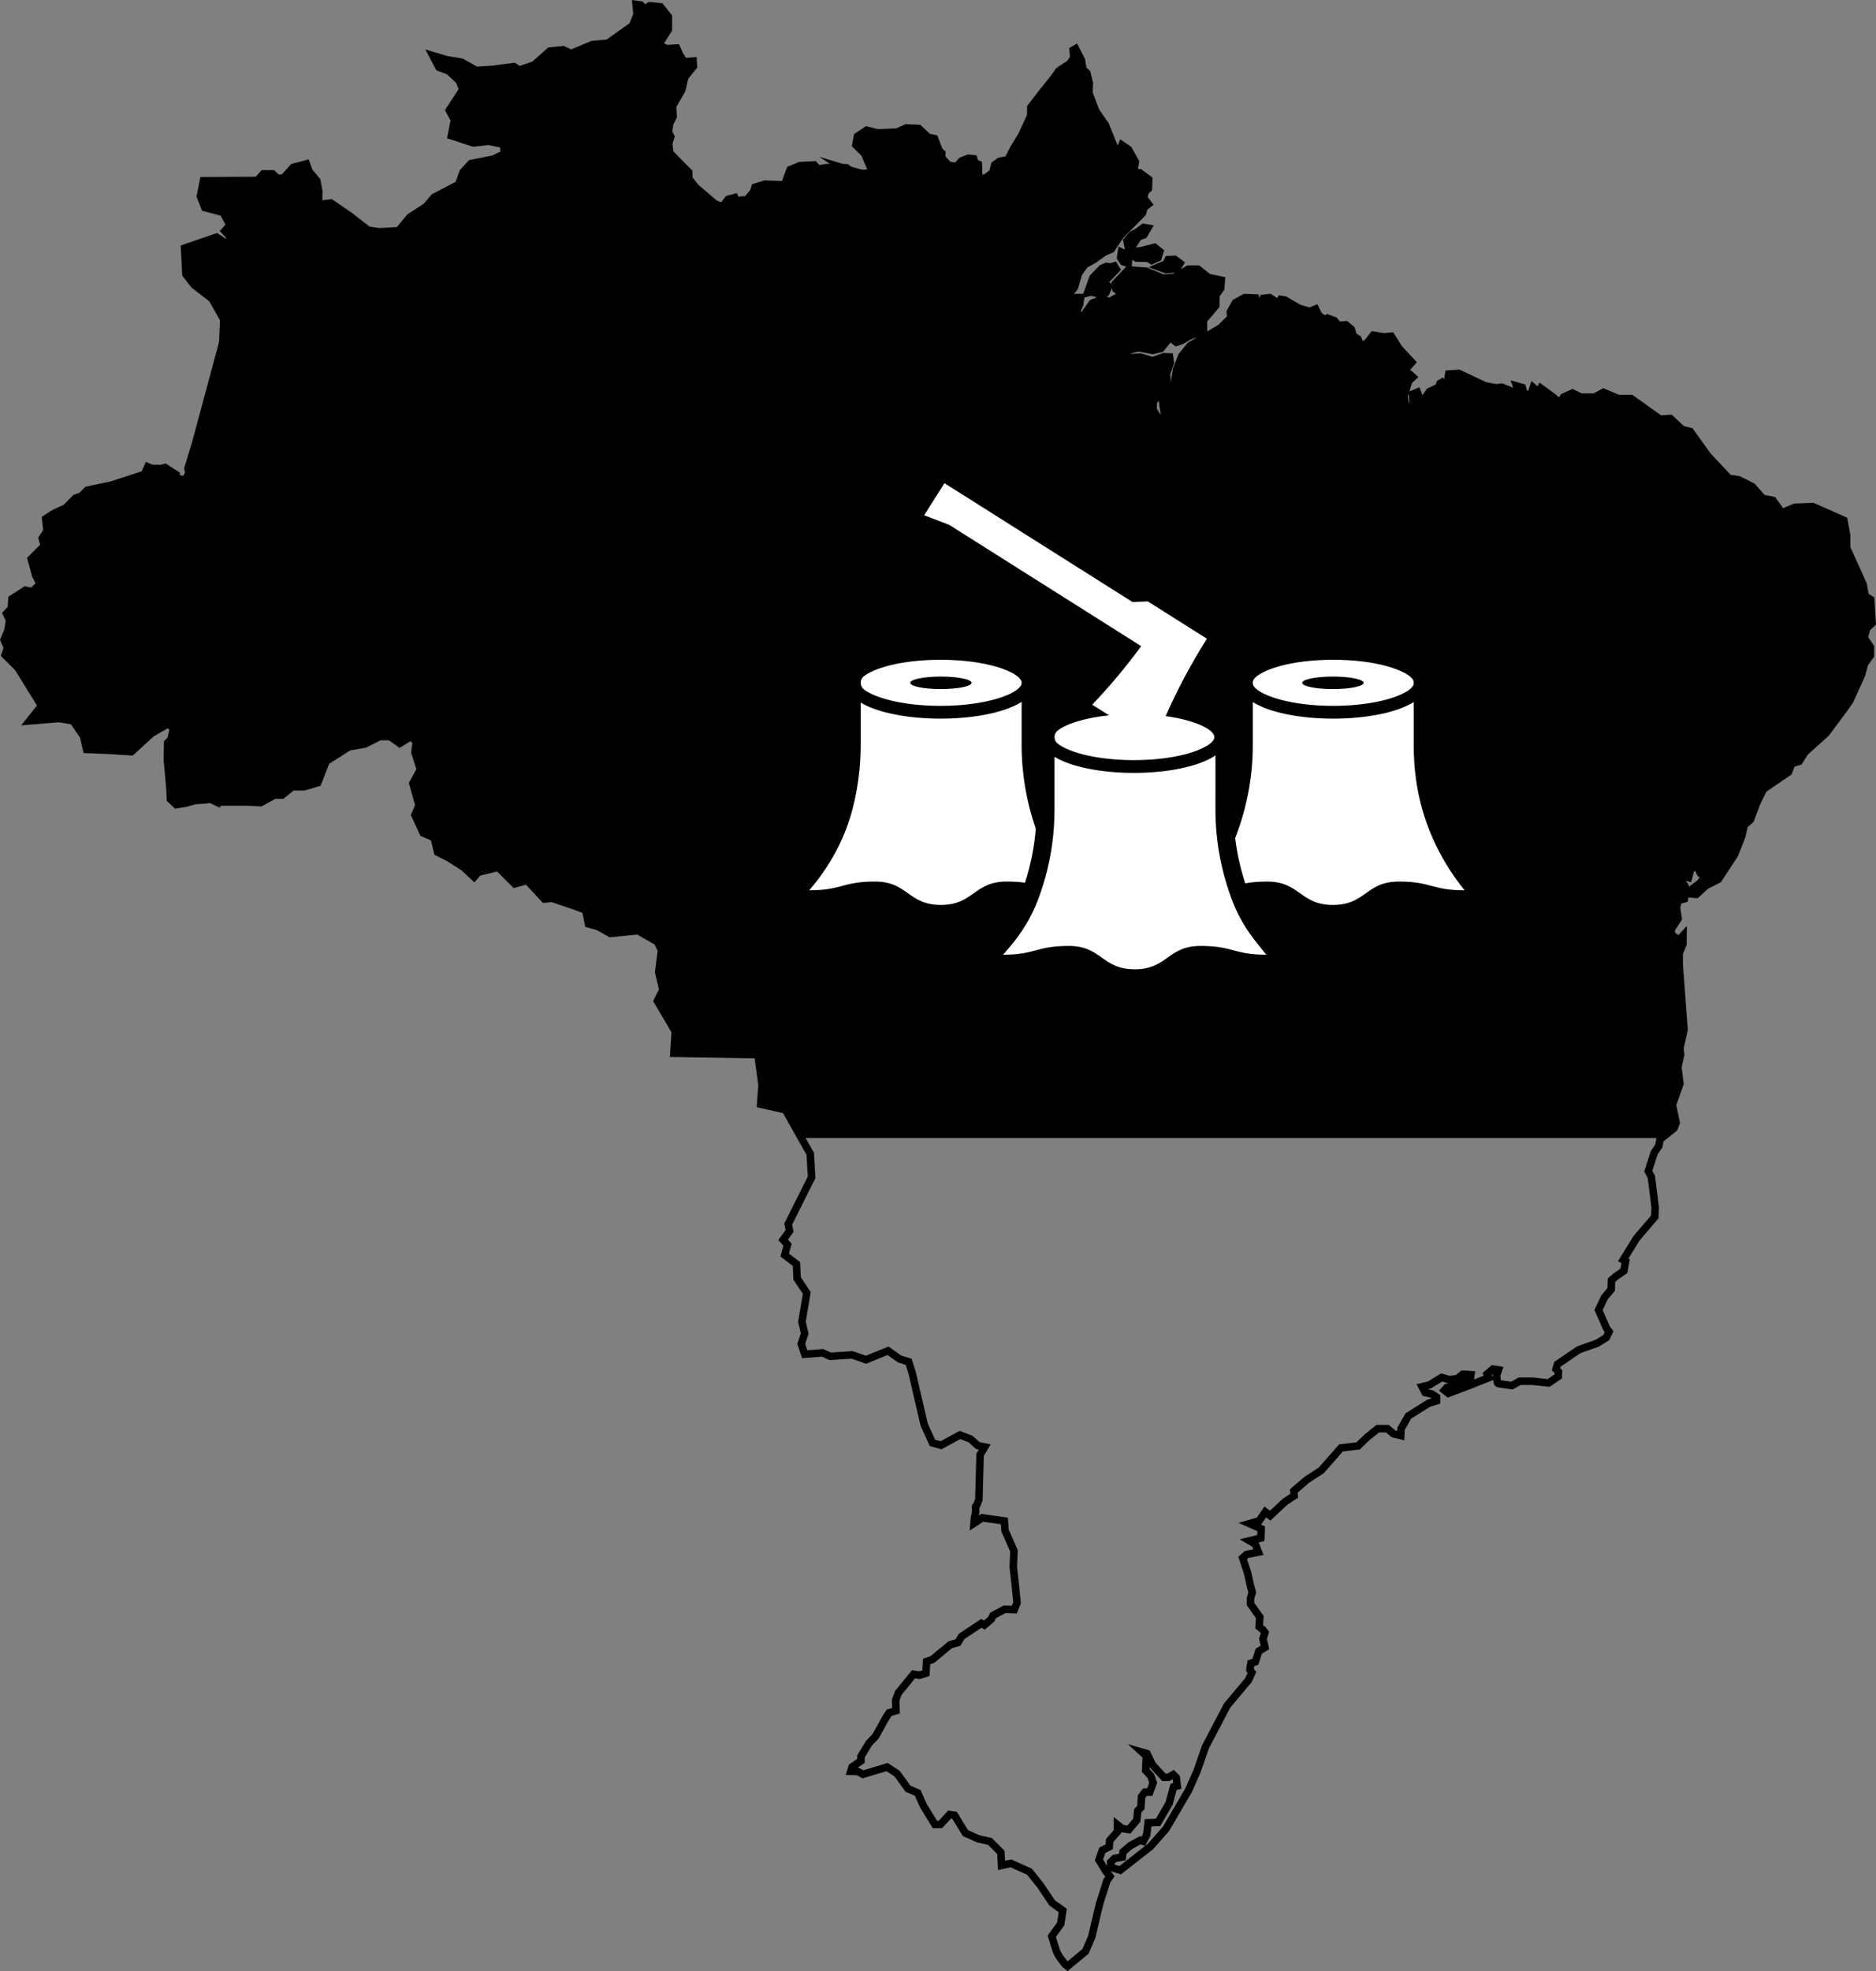
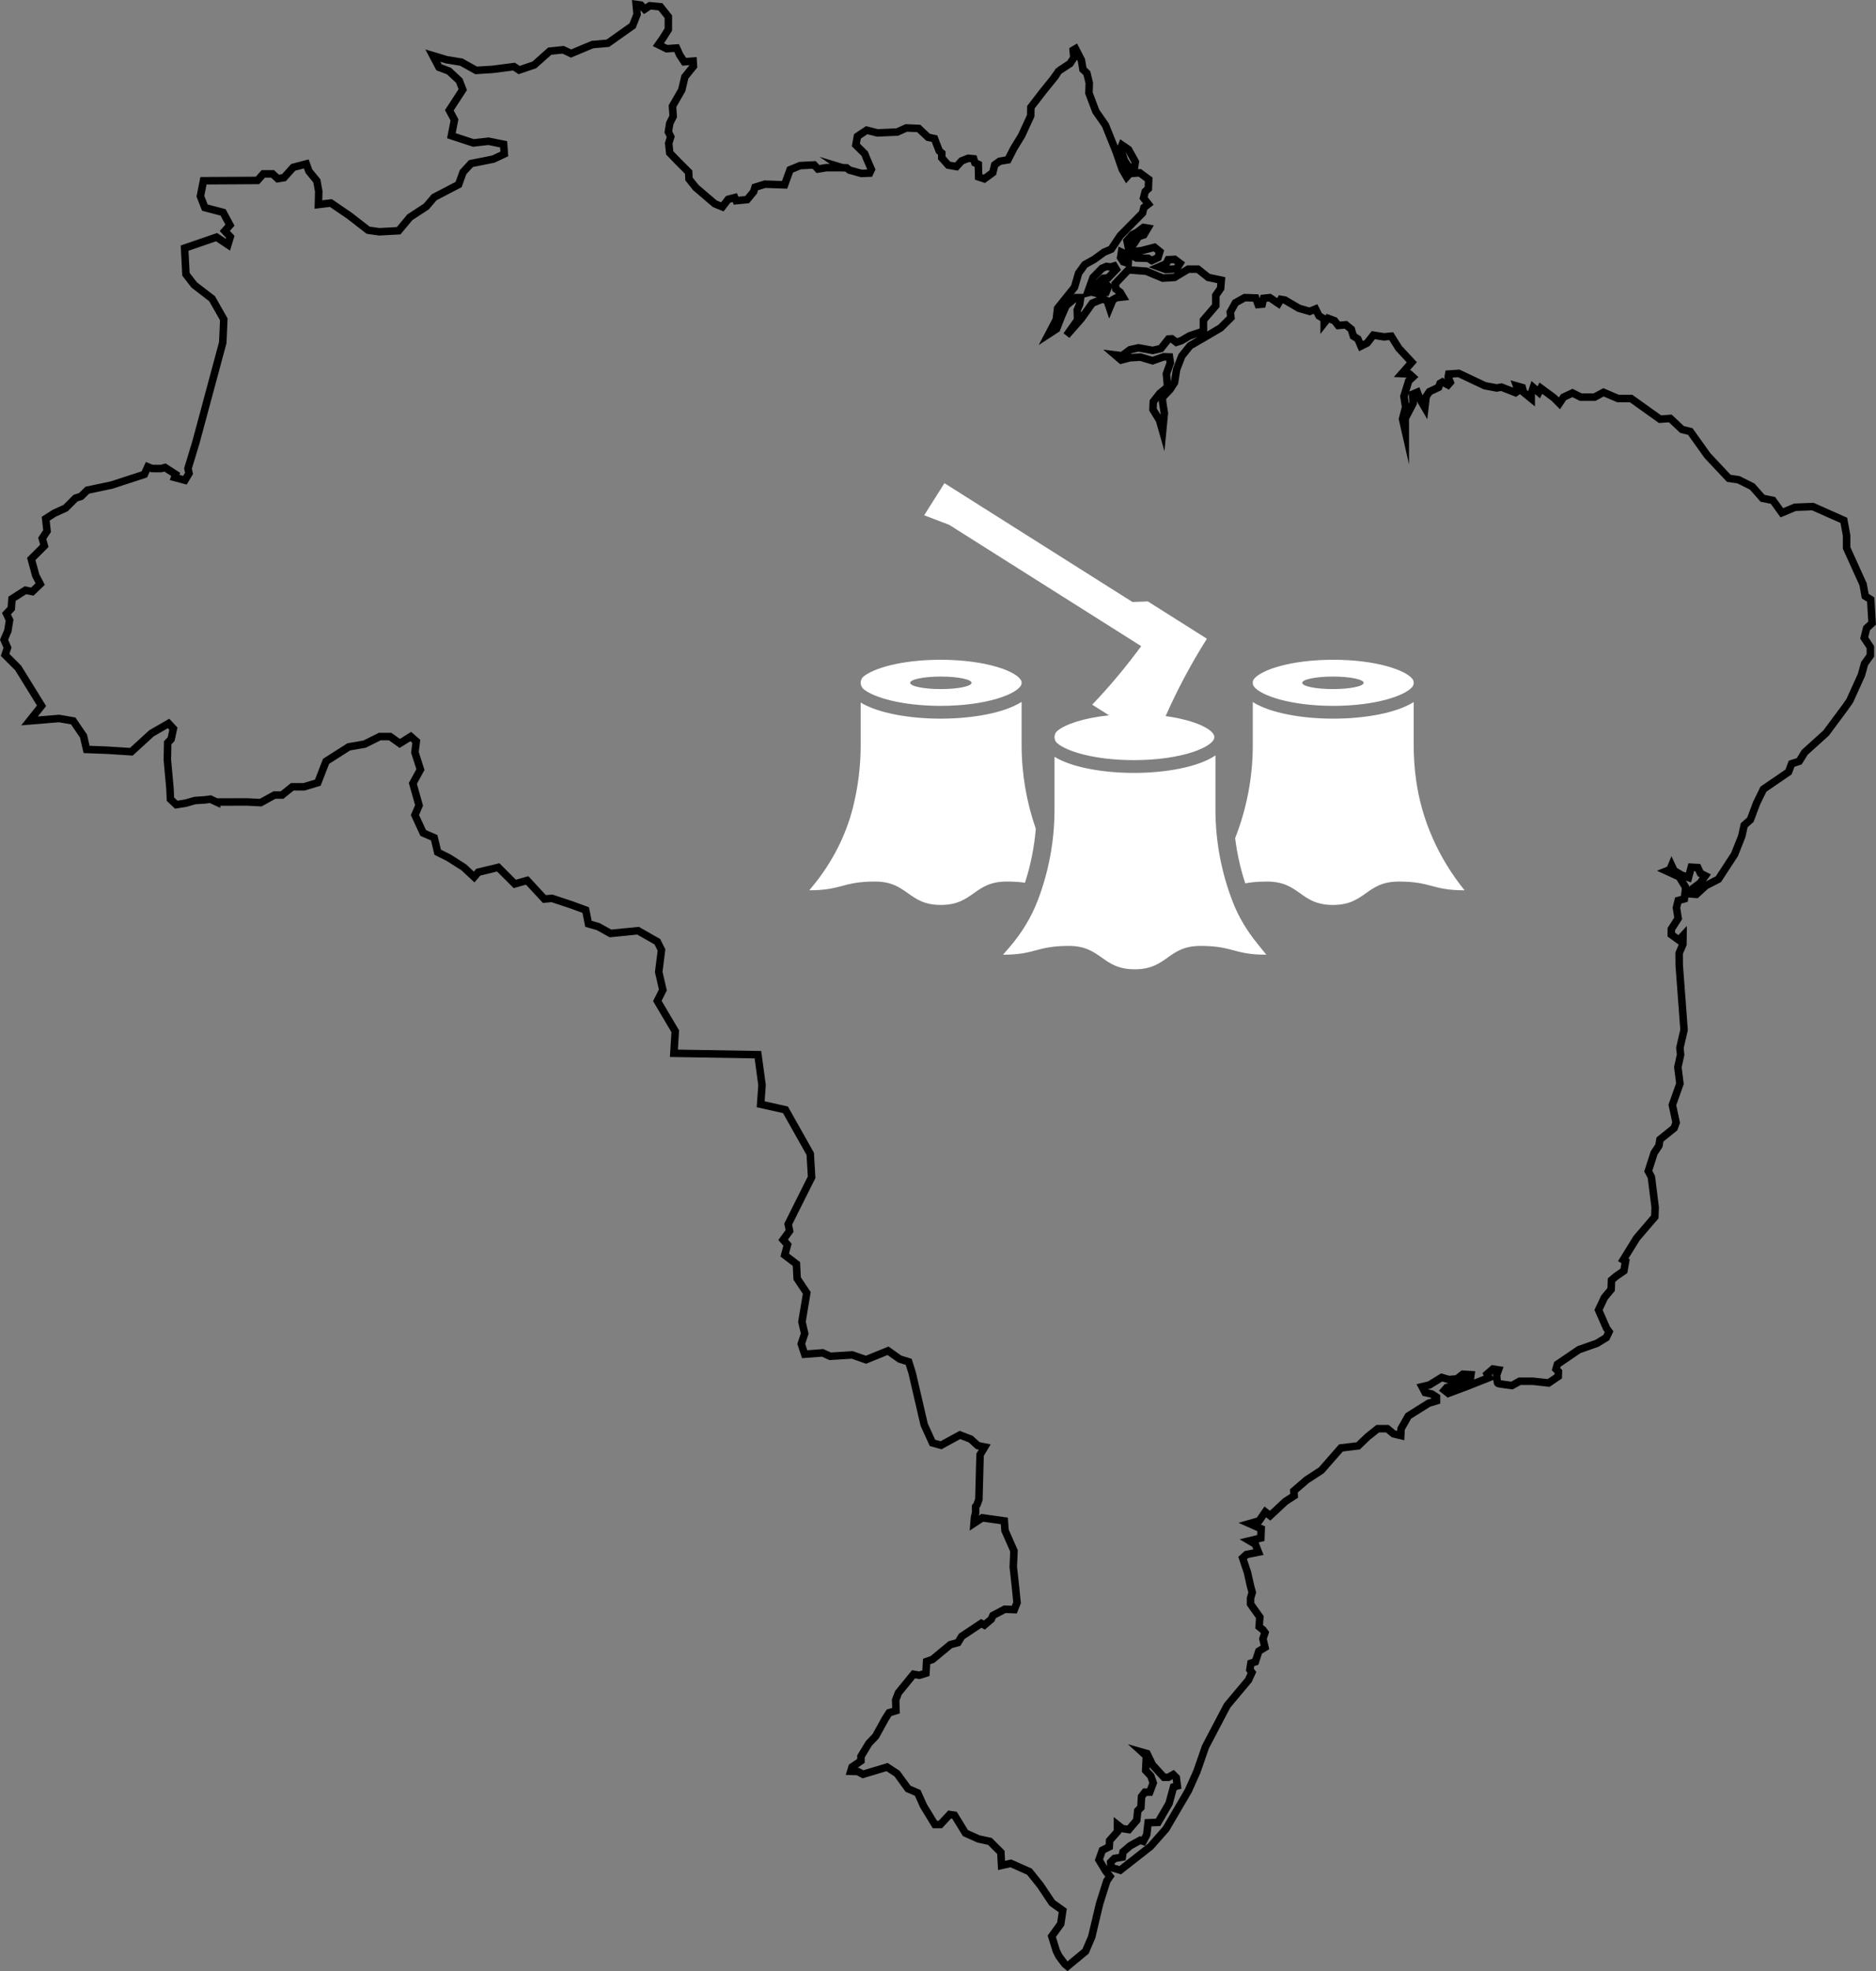
<svg xmlns="http://www.w3.org/2000/svg" xmlns:xlink="http://www.w3.org/1999/xlink" version="1.1" id="Layer_1" x="0px" y="0px" width="120.504px" height="126.583px" viewBox="0 0 120.504 126.583" enable-background="new 0 0 120.504 126.583" xml:space="preserve">
  <rect x="0" y="0" width="120.504" height="126.583" fill="#808080" stroke="none" />
  <g>
    <path fill-rule="evenodd" clip-rule="evenodd" fill="none" stroke="#000000" stroke-width="0.482" stroke-miterlimit="10" d="   M70.41,18.829l0.233-0.31l0.42-0.267l0.143,0.145l-0.165,0.388l-0.454,0.089L70.41,18.829L70.41,18.829z M69.857,18.807   l0.232-0.056l0.099-0.221l0.675-0.655l0.321-0.032l0.52-0.543l-0.133-0.221l-0.221,0.066l-0.277-0.033l-0.287,0.122l-0.575,0.588   L69.857,18.807L69.857,18.807z M72.49,16.624l-0.077-0.256l-0.376-0.177l-0.055,0.355l0.177,0.265l0.31,0.1L72.49,16.624   L72.49,16.624z M72.501,16.003l-0.11-0.542l0.343-0.388l0.31-0.156l0.409-0.31l0.277,0.045l-0.254,0.431l-0.343,0.111l-0.298,0.466   L72.501,16.003L72.501,16.003z M72.723,16.413l0.276,0.155l0.753,0.022l0.232,0.143l0.398-0.188l0.121-0.388l-0.343-0.277   l-0.863,0.221l-0.454,0.044L72.723,16.413L72.723,16.413z M74.438,17.144l0.465-0.199l0.133-0.267l0.42-0.022l0.343,0.256   l-0.222,0.354l-0.686,0.044L74.438,17.144L74.438,17.144z M72.533,10.769l-0.309-0.463L71.98,9.534l0.088-0.221l0.42,0.288   l0.442,0.793l-0.066,0.42C72.863,10.814,72.577,10.769,72.533,10.769L72.533,10.769z M69.815,4.698l-0.253-0.242l-0.099-0.598   l-0.376-0.728L68.933,3.22l0.044,0.485L68.733,4.08l-0.706,0.464l0.008-0.011l-0.037,0.036l-0.232,0.356l-0.752,0.93l-0.796,1.031   l-0.011,0.553l-0.587,1.275l-0.498,0.809l-0.377,0.742l-0.531,0.089l-0.32,0.232l-0.122,0.499l-0.542,0.399l-0.366-0.122   l-0.022-0.809l-0.222-0.1l-0.077-0.254L62.2,10.165l-0.431,0.167l-0.332,0.366l-0.525-0.093l-0.42-0.47l0.005-0.3l-0.166-0.143   l-0.194-0.499l-0.108-0.291l-0.418-0.088l-0.598-0.566l-0.797-0.033L57.631,8.48l-1.273,0.055l-0.685-0.176l-0.598,0.399   l-0.099,0.553l0.564,0.554l0.144,0.354l0.288,0.664l-0.111,0.234l-0.52,0.022l-0.774-0.214l-0.188-0.147l-0.255-0.006l-0.053-0.016   l0.016,0.011h-0.994l-0.553,0.088l-0.243-0.264l-0.906,0.045l-0.64,0.264l-0.354,0.971l-1.258-0.044l-0.641,0.199l-0.088,0.288   l-0.419,0.507l-0.708,0.067l-0.088-0.199l-0.42,0.11l-0.375,0.486l-0.486-0.199l-1.215-1.038l-0.442-0.552l-0.022-0.442   l-0.663-0.661L43.02,9.819l-0.066-0.617l0.132-0.42l-0.154-0.308L43.02,7.92l0.221-0.441l-0.044-0.663l0.596-1.038l0.199-0.838   l0.552-0.685l-0.021-0.331l-0.574,0.044L43.66,3.527l-0.198-0.442L42.821,3.13l-0.53-0.265l0.265-0.375l0.375-0.596V1.075   l-0.508-0.639L41.74,0.369L41.408,0.59l-0.243-0.265l-0.303-0.043l0.06,0.639l-0.287,0.729l-1.59,1.126l-0.994,0.088l-1.369,0.574   l-0.508-0.242l-0.861,0.088l-0.993,0.884l-0.972,0.331l-0.332-0.221l-1.369,0.176l-1.061,0.067L29.636,3.99l-0.95-0.154   L27.803,3.57L28.2,4.322l0.64,0.242l0.663,0.619l0.221,0.574l-0.862,1.326l0.331,0.617l-0.199,1.016l1.413,0.464l0.972-0.11   l0.972,0.198l0.044,0.618l-0.707,0.332l-1.435,0.286l-0.508,0.552l-0.287,0.795l-1.568,0.817l-0.508,0.596l-1.055,0.689   l-0.719,0.865l-1.25,0.067l-0.708-0.1l-1.217-0.941l-1.178-0.805l-0.802,0.096l0.022-0.842l-0.122-0.677l-0.509-0.62l-0.169-0.47   l-0.84,0.221l-0.596,0.662l-0.398,0.067l-0.331-0.309h-0.596l-0.375,0.42l-3.468,0.021l-0.199,0.994l0.287,0.73l1.171,0.308   l0.441,0.817l-0.331,0.375l0.353,0.375l-0.154,0.507l-0.728-0.485l-2.054,0.706l0.088,1.679l0.53,0.684l1.148,0.884l0.752,1.324   l-0.045,1.037l-0.022,0.464l-1.722,6.394l-0.512,1.69l0.07,0.306l-0.265,0.442l-0.662-0.176l0.067-0.199l-0.685-0.442l-0.243,0.067   H9.759l-0.266-0.111l-0.22,0.487l-2.098,0.684L5.607,31.48l-0.398,0.396l-0.353,0.111l-0.64,0.641l-0.729,0.331l-0.552,0.353   l0.088,0.795l-0.309,0.464l0.133,0.485l-0.84,0.84l0.288,1.06l0.287,0.552l-0.507,0.485l-0.442-0.088L0.77,38.457l-0.044,0.619   l-0.309,0.331l0.198,0.42l-0.11,0.684l-0.243,0.574l0.22,0.509l-0.154,0.462l0.839,0.84l1.501,2.429l-0.772,0.972l1.899-0.156   l0.906,0.156l0.662,0.971l0.199,0.86l1.314,0.05l1.561,0.099l1.294-1.184l1.096-0.632l0.31,0.332l-0.144,0.675L10.772,47.7   l-0.022,1.097l0.165,1.805l0.034,0.721l0.375,0.355l0.609-0.1l0.586-0.167l0.662-0.044l0.337-0.045l0.305,0.145l0.088,0.04v-0.001   l1.946-0.004l0.885,0.044l0.885-0.486h0.487l0.663-0.531h0.752l0.885-0.266l0.531-1.37l1.46-0.93l1.018-0.176l0.973-0.486h0.663   l0.62,0.442l0.708-0.442l0.354,0.31l-0.088,0.707l0.354,1.105l-0.487,0.885l0.398,1.415l-0.265,0.618l0.531,1.151l0.708,0.31   l0.221,0.928l0.708,0.353l0.973,0.62l0.663,0.618l0.265-0.308l1.283-0.31l1.062,1.062l0.796-0.223l1.106,1.194l0.487-0.043   l1.327,0.442l0.84,0.31l0.177,0.884l0.62,0.176l0.796,0.442l1.77-0.176l1.239,0.707l0.265,0.531l-0.176,1.415l0.265,1.151   l-0.354,0.707l1.15,1.946l-0.088,1.415l5.397,0.089l0.265,1.946l-0.088,1.238l1.592,0.355l1.593,2.83l0.088,1.504l-1.504,3.007   l0.088,0.442l-0.412,0.566l0.28,0.318L50.406,80.6l0.752,0.575l0.045,0.93l0.619,0.928l-0.31,1.857l0.177,0.752l-0.221,0.663   l0.221,0.664l1.15-0.089l0.487,0.221l1.416-0.089l0.884,0.31l1.416-0.575l0.752,0.532l0.575,0.176l0.222,0.707l0.773,3.329   l0.531,1.17l0.552,0.154l1.215-0.662l0.685,0.264l0.464,0.42l0.442,0.089l-0.298,0.496l-0.077,2.88l-0.125,0.339l-0.084,0.108   l0.003,0.385l-0.077,0.319l-0.029,0.371l0.533-0.35l1.414,0.199l0.044,0.618l0.574,1.302l-0.044,1.038l0.133,1.193l0.11,1.103   l-0.177,0.442l-0.618-0.022l-0.751,0.397l-0.111,0.243l-0.441,0.375l-0.199-0.11l-1.259,0.838l-0.243,0.398l-0.486,0.133   l-1.148,0.949l-0.376,0.132l-0.044,0.751l-0.42,0.132l-0.375-0.065l-0.972,1.192l-0.177,0.463l0.022,0.685l-0.441,0.132   l-0.243,0.375l-0.619,1.126l-0.441,0.464l-0.508,0.84v0.286l-0.574,0.398l-0.082,0.274l0.457,0.014l0.332,0.176l1.546-0.464   l0.641,0.42l0.706,0.971l0.619,0.266l0.375,0.838l0.729,1.192h0.353l0.596-0.64l0.309,0.045l0.706,1.148l0.84,0.375l0.728,0.156   l0.707,0.706l0.044,0.84l0.597-0.133l1.192,0.531l0.707,0.882l0.752,1.126l0.684,0.487l-0.132,0.862l-0.574,0.794l0.287,0.928   l0.109,0.228l0.083,0.149l0.359,0.477l0.173,0.143l1.158-0.959l0.397-0.927l0.509-2.142l0.463-1.458l0.199-0.287l-0.266-0.331   l-0.441-0.73l0.22-0.617l0.442-0.221l0.022-0.398l0.507-0.574v-0.442l0.309,0.243l0.42,0.065l0.507-0.595l0.067-0.619l0.199-0.199   l0.044-0.707l0.22-0.286h0.309l0.221-0.596l-0.155-0.442l-0.331-0.353l0.044-0.927l-0.266-0.243l0.31,0.089l0.354,0.728   l0.729,0.795h0.287l0.31-0.176l0.198,0.199l0.067,0.529l-0.243,0.067l-0.287,1.059l-0.707,1.215l-0.64,0.023l-0.088,0.772   l-0.221,0.42l-0.199-0.067l-0.64,0.353l-0.464,0.398l-0.045,0.331l-0.507,0.089l-0.243,0.243l0.022,0.331l0.596,0.177l1.943-1.523   l0.994-1.126L76.331,115l0.552-1.235l0.552-1.59l1.392-2.649l1.369-1.634l0.221-0.485l-0.132-0.176l0.066-0.42l0.287-0.089   l0.221-0.684l0.397-0.243l-0.133-0.552l0.133-0.398l-0.133-0.177l-0.243-0.199l0.045-0.618l-0.597-0.838v-0.377l0.11-0.375   l-0.11-0.398l-0.199-0.882l-0.309-0.927l0.243-0.221l0.772-0.154l-0.198-0.509l-0.375-0.221l0.728-0.176l0.022-0.595l-0.751-0.332   l0.618-0.177l0.398-0.574l0.309,0.243l0.972-0.906l0.574-0.374l-0.022-0.31l0.818-0.706l0.949-0.619l1.258-1.436l1.105-0.132   l0.596-0.574l0.662-0.53h0.619l0.397,0.331l0.464,0.11l0.022-0.441l0.464-0.817l1.303-0.817l0.507-0.154v-0.243l-0.309-0.199   l-0.42-0.089l-0.198-0.375l0.463-0.11l0.795-0.487l0.464,0.134l0.519-0.043l0.377-0.299l0.52,0.033l-0.034,0.243l-0.741,0.421   l-0.774,0.156l-0.155,0.176l0.254,0.2l1.184-0.443l1.427-0.566l-0.121-0.232l0.376-0.321l0.354,0.055l-0.122,0.343   c0,0,0.033,0.51,0.088,0.532c0.055,0.022,0.897,0.132,0.897,0.132l0.498-0.277h0.841l1.018,0.11l0.62-0.42l0.011-0.311   l-0.156-0.154l0.089-0.311l1.383-0.941l1.161-0.41l0.598-0.366l0.177-0.377l-0.166-0.232l-0.509-1.163l0.376-0.798l0.434-0.524   l0.022-0.596l0.287-0.243l0.508-0.353l0.11-0.619l-0.154-0.088l0.861-1.391l1.171-1.369l0.021-0.619l-0.243-1.943l-0.199-0.375   l0.376-1.17l0.309-0.463l0.066-0.398l0.906-0.73l0.133-0.353l-0.243-1.134l0.486-1.37l-0.133-1.062l0.177-0.796l-0.045-0.442   l0.266-1.15l-0.31-4.157l-0.006-0.77l0.243-0.575l0.005-0.553l-0.266,0.286l-0.485-0.353v-0.354l0.441-0.684l-0.111-0.684   l0.111-0.464l0.398-0.11l0.088-0.73l-0.42-0.684l-0.817-0.375l0.221-0.089l0.111-0.264l0.155,0.331l0.485,0.288l0.442,0.154   l0.177-0.663l0.419,0.022l0.176,0.375l0.309,0.154l-0.331,0.464l-0.442,0.331l-0.11,0.375l0.309,0.022l0.597-0.552l0.817-0.42   l1.038-1.59l0.464-1.17l0.155-0.706l0.397-0.353l0.398-1.06l0.442-0.905l1.612-1.103l0.199-0.529l0.486-0.156l0.354-0.573   l1.369-1.237l1.214-1.634l0.309-0.442l0.751-1.655l0.199-0.728l0.376-0.529v-0.531l-0.397-0.596l0.154-0.619l0.354-0.331   l-0.091-1.512l-0.353-0.221l-0.134-0.752l-1.061-2.345v-0.795l-0.177-0.973l-1.99-0.885l-1.15,0.045l-0.841,0.354l-0.575-0.797   l-0.663-0.133l-0.664-0.752l-0.885-0.442l-0.619-0.088l-1.371-1.459l-1.105-1.548l-0.531-0.132l-0.752-0.707l-0.663,0.045   l-1.858-1.327h-0.841l-0.929-0.397l-0.575,0.309h-0.884l-0.532-0.266l-0.575,0.266l-0.266,0.399l-0.353-0.354l-0.84-0.619   l-0.133,0.266l-0.355-0.31l-0.132,0.398v0.31l-0.487-0.397l-0.088-0.31l-0.366-0.104l0.111,0.31l-0.177,0.123l-0.908-0.355   l-0.298,0.054l-0.763-0.143L93.7,23.978l-0.642,0.045l-0.032,0.187l0.132,0.343l-0.144,0.167l-0.354-0.189l-0.155,0.089   l-0.099,0.256l-0.586,0.276l-0.21,0.31l-0.084,0.719l-0.31-0.531l-0.176-0.463l-0.309,0.132l0.044,0.574l-0.508,0.971v0.817   l-0.176-0.772l0.199-0.773l-0.11-0.684l0.309-0.994l0.265-0.243l-0.221-0.199l-0.486-0.022l0.641-0.728l-0.84-0.905l-0.485-0.774   l-0.464,0.045l-0.684-0.11l-0.398,0.507l-0.397,0.199l-0.199-0.463l-0.288-0.178l-0.132-0.441l-0.353-0.288l-0.486,0.044   l-0.243-0.309l-0.419-0.155l-0.243,0.31v-0.265l-0.331-0.199l-0.222-0.441l-0.375,0.154L83.442,19.8l-0.906-0.529l-0.265-0.045   l-0.155,0.264l-0.552-0.375l-0.397,0.044l-0.088,0.375l-0.265,0.022l-0.155-0.42l-0.706-0.022l-0.597,0.331l-0.331,0.598   l0.044,0.353l-0.663,0.661l-0.862,0.509l-1.104,0.639l-0.531,0.663l-0.331,0.86l-0.133,0.84l-0.287,0.442l-0.5,0.529l0.034,0.365   l0.099,0.631l-0.111,1.152l-0.199-0.698l-0.421-0.687l0.022-0.51l0.42-0.532l0.498-0.409l-0.078-0.843l0.254-0.709l-0.056-0.375   l-0.365-0.011l-0.718,0.254l-0.786-0.233l-0.686,0.044l-0.553,0.145l-0.387-0.332l0.442,0.056l0.521-0.388l0.542-0.122l0.918,0.167   l0.52-0.122l0.486-0.609l0.221-0.011l0.288,0.221l0.31-0.1l0.531-0.31l0.896-0.308v-0.707l0.796-0.93v-0.663l0.309-0.442   l0.044-0.531l-0.84-0.177l-0.663-0.531h-0.619l-0.885,0.531l-0.752,0.045l-1.062-0.442l-1.15-0.089l-0.84,0.884l0.044,0.354   l0.274,0.203l0.177,0.3l-0.4,0.044l-0.243,0.133l-0.22,0.529l-0.155-0.464l-0.287-0.11l-0.663,0.264l-0.706,0.995l-0.95,1.081   l0.706-0.994l-0.022-0.641l0.154-0.353l0.067-0.442h-0.31l-0.618,0.509l-0.309,0.706l-0.309,0.795l-0.508,0.331l0.486-0.927   l0.088-0.728l1.082-1.347l0.265-0.906l0.398-0.552l0.596-0.331l0.64-0.464l0.463-0.197l0.574-0.862l1.435-1.456l0.089-0.353   l0.286-0.222l-0.309-0.396l0.111-0.42l0.198-0.178l0.022-0.595l-0.574-0.42l-0.64,0.045l-0.199,0.221l-0.287-0.486l-0.398-1.148   l-0.684-1.7L70.39,7.149l-0.442-1.17l0.022-0.641L69.815,4.698z" />
    <g>
      <defs>
-         <path id="SVGID_1_" d="M70.404,18.841l0.233-0.31l0.42-0.267l0.143,0.145l-0.165,0.388l-0.454,0.089L70.404,18.841L70.404,18.841     z M69.851,18.819l0.232-0.056l0.099-0.221l0.675-0.655l0.321-0.032l0.52-0.543l-0.133-0.221l-0.221,0.066l-0.277-0.033     l-0.287,0.122l-0.575,0.588L69.851,18.819L69.851,18.819z M72.484,16.636l-0.077-0.256l-0.376-0.177l-0.055,0.355l0.177,0.265     l0.31,0.1L72.484,16.636L72.484,16.636z M72.495,16.015l-0.11-0.542l0.343-0.388l0.31-0.156l0.409-0.31l0.277,0.045l-0.254,0.431     l-0.343,0.111l-0.298,0.466L72.495,16.015L72.495,16.015z M72.717,16.425l0.276,0.155l0.753,0.022l0.232,0.143l0.398-0.188     l0.121-0.388l-0.343-0.277l-0.863,0.221l-0.454,0.044L72.717,16.425L72.717,16.425z M74.432,17.156l0.465-0.199l0.133-0.267     l0.42-0.022l0.343,0.256l-0.222,0.354l-0.686,0.044L74.432,17.156L74.432,17.156z M72.527,10.781l-0.309-0.463l-0.243-0.773     l0.088-0.221l0.42,0.288l0.442,0.793l-0.066,0.42C72.858,10.826,72.571,10.781,72.527,10.781L72.527,10.781z M69.81,4.71     l-0.253-0.242l-0.099-0.598l-0.376-0.728l-0.154,0.089l0.044,0.485l-0.243,0.375l-0.706,0.464l0.008-0.011l-0.037,0.036     L67.76,4.937l-0.752,0.93l-0.796,1.031L66.2,7.451l-0.587,1.275l-0.498,0.809l-0.377,0.742l-0.531,0.089l-0.32,0.232     l-0.122,0.499l-0.542,0.399l-0.366-0.122l-0.022-0.809l-0.222-0.1l-0.077-0.254l-0.343-0.033l-0.431,0.167l-0.332,0.366     l-0.525-0.093l-0.42-0.47l0.005-0.3l-0.166-0.143l-0.194-0.499l-0.108-0.291l-0.418-0.088L59.008,8.26l-0.797-0.033l-0.586,0.266     l-1.273,0.055l-0.685-0.176L55.069,8.77l-0.099,0.553l0.564,0.554l0.144,0.354l0.288,0.664l-0.111,0.234l-0.52,0.022     l-0.774-0.214l-0.188-0.147l-0.255-0.006l-0.053-0.016l0.016,0.011h-0.994l-0.553,0.088l-0.243-0.264l-0.906,0.045l-0.64,0.264     l-0.354,0.971l-1.258-0.044l-0.641,0.199l-0.088,0.288l-0.419,0.507l-0.708,0.067l-0.088-0.199l-0.42,0.11l-0.375,0.486     L45.907,13.1l-1.215-1.038l-0.442-0.552l-0.022-0.442l-0.663-0.661l-0.552-0.575l-0.066-0.617l0.132-0.42l-0.154-0.308     l0.088-0.553l0.221-0.441l-0.044-0.663l0.596-1.038l0.199-0.838l0.552-0.685l-0.021-0.331l-0.574,0.044l-0.288-0.442     l-0.198-0.442l-0.641,0.045l-0.53-0.265l0.265-0.375l0.375-0.596V1.087l-0.508-0.639l-0.684-0.067l-0.332,0.221l-0.243-0.265     l-0.303-0.043l0.06,0.639l-0.287,0.729l-1.59,1.126l-0.994,0.088L36.676,3.45l-0.508-0.242l-0.861,0.088L34.313,4.18L33.341,4.51     L33.01,4.29L31.64,4.466L30.58,4.533L29.63,4.002l-0.95-0.154l-0.883-0.265l0.397,0.752l0.64,0.242l0.663,0.619l0.221,0.574     l-0.862,1.326l0.331,0.617L28.99,8.727l1.413,0.464l0.972-0.11l0.972,0.198l0.044,0.618l-0.707,0.332l-1.435,0.286l-0.508,0.552     l-0.287,0.795l-1.568,0.817l-0.508,0.596l-1.055,0.689l-0.719,0.865l-1.25,0.067l-0.708-0.1l-1.217-0.941l-1.178-0.805     l-0.802,0.096l0.022-0.842l-0.122-0.677l-0.509-0.62l-0.169-0.47l-0.84,0.221l-0.596,0.662l-0.398,0.067l-0.331-0.309h-0.596     l-0.375,0.42l-3.468,0.021l-0.199,0.994l0.287,0.73l1.171,0.308l0.441,0.817l-0.331,0.375l0.353,0.375l-0.154,0.507l-0.728-0.485     l-2.054,0.706l0.088,1.679l0.53,0.684l1.148,0.884l0.752,1.324l-0.045,1.037l-0.022,0.464l-1.722,6.394l-0.512,1.69l0.07,0.306     l-0.265,0.442l-0.662-0.176l0.067-0.199l-0.685-0.442l-0.243,0.067H9.753L9.488,29.99l-0.22,0.487L7.169,31.16l-1.568,0.332     l-0.398,0.396L4.85,31.999L4.21,32.64l-0.729,0.331l-0.552,0.353l0.088,0.795l-0.309,0.464l0.133,0.485l-0.84,0.84l0.288,1.06     l0.287,0.552l-0.507,0.485l-0.442-0.088l-0.861,0.552L0.72,39.087l-0.309,0.331l0.198,0.42l-0.11,0.684l-0.243,0.574l0.22,0.509     l-0.154,0.462l0.839,0.84l1.501,2.429l-0.772,0.972l1.899-0.156l0.906,0.156l0.662,0.971l0.199,0.86l1.314,0.05l1.561,0.099     l1.294-1.184l1.096-0.632l0.31,0.332l-0.144,0.675l-0.221,0.233l-0.022,1.097l0.165,1.805l0.034,0.721l0.375,0.355l0.609-0.1     l0.586-0.167l0.662-0.044l0.337-0.045l0.305,0.145l0.088,0.04v-0.001l1.946-0.004l0.885,0.044l0.885-0.486h0.487l0.663-0.531     h0.752l0.885-0.266l0.531-1.37l1.46-0.93l1.018-0.176l0.973-0.486h0.663l0.62,0.442l0.708-0.442l0.354,0.31l-0.088,0.707     l0.354,1.105l-0.487,0.885l0.398,1.415l-0.265,0.618l0.531,1.151l0.708,0.31l0.221,0.928l0.708,0.353l0.973,0.62l0.663,0.618     l0.265-0.308l1.283-0.31l1.062,1.062l0.796-0.223l1.106,1.194l0.487-0.043l1.327,0.442l0.84,0.31l0.177,0.884l0.62,0.176     l0.796,0.442l1.77-0.176l1.239,0.707l0.265,0.531l-0.176,1.415l0.265,1.151l-0.354,0.707l1.15,1.946l-0.088,1.415l5.397,0.089     l0.265,1.946l-0.088,1.238l1.592,0.355l1.593,2.83l0.088,1.504l-1.504,3.007l0.088,0.442l-0.412,0.566l0.28,0.318L50.4,80.612     l0.752,0.575l0.045,0.93l0.619,0.928l-0.31,1.857l0.177,0.752l-0.221,0.663l0.221,0.664l1.15-0.089l0.487,0.221l1.416-0.089     l0.884,0.31l1.416-0.575l0.752,0.532l0.575,0.176l0.222,0.707l0.773,3.329l0.531,1.17l0.552,0.154l1.215-0.662l0.685,0.264     l0.464,0.42l0.442,0.089l-0.298,0.496l-0.077,2.88l-0.125,0.339l-0.084,0.108l0.003,0.385l-0.077,0.319l-0.029,0.371l0.533-0.35     l1.414,0.199l0.044,0.618l0.574,1.302l-0.044,1.038l0.133,1.193l0.11,1.103l-0.177,0.442l-0.618-0.022l-0.751,0.397L63.664,104     l-0.441,0.375l-0.199-0.11l-1.259,0.838l-0.243,0.398l-0.486,0.133l-1.148,0.949l-0.376,0.132l-0.044,0.751l-0.42,0.132     l-0.375-0.065l-0.972,1.192l-0.177,0.463l0.022,0.685l-0.441,0.132l-0.243,0.375l-0.619,1.126l-0.441,0.464l-0.508,0.84v0.286     l-0.574,0.398l-0.082,0.274l0.457,0.014l0.332,0.176l1.546-0.464l0.641,0.42l0.706,0.971l0.619,0.266l0.375,0.838l0.729,1.192     h0.353l0.596-0.64l0.309,0.045l0.706,1.148l0.84,0.375l0.728,0.156l0.707,0.706l0.044,0.84l0.597-0.133l1.192,0.531l0.707,0.882     l0.752,1.126l0.684,0.487l-0.132,0.862l-0.574,0.794l0.287,0.928l0.109,0.228l0.083,0.149l0.359,0.477l0.173,0.143l1.158-0.959     l0.397-0.927l0.509-2.142l0.463-1.458l0.199-0.287l-0.266-0.331l-0.441-0.73l0.22-0.617l0.442-0.221l0.022-0.398l0.507-0.574     v-0.442l0.309,0.243l0.42,0.065l0.507-0.595l0.067-0.619l0.199-0.199l0.044-0.707l0.22-0.286h0.309l0.221-0.596l-0.155-0.442     l-0.331-0.353l0.044-0.927l-0.266-0.243l0.31,0.089l0.354,0.728l0.729,0.795h0.287l0.31-0.176l0.198,0.199l0.067,0.529     l-0.243,0.067l-0.287,1.059l-0.707,1.215l-0.64,0.023l-0.088,0.772l-0.221,0.42l-0.199-0.067l-0.64,0.353l-0.464,0.398     l-0.045,0.331l-0.507,0.089l-0.243,0.243l0.022,0.331l0.596,0.177l1.943-1.523l0.994-1.126l1.436-2.452l0.552-1.235l0.552-1.59     l1.392-2.649l1.369-1.634l0.221-0.485l-0.132-0.176l0.066-0.42l0.287-0.089l0.221-0.684l0.397-0.243l-0.133-0.552l0.133-0.398     l-0.133-0.177l-0.243-0.199l0.045-0.618l-0.597-0.838v-0.377l0.11-0.375l-0.11-0.398l-0.199-0.882l-0.309-0.927l0.243-0.221     l0.772-0.154l-0.198-0.509l-0.375-0.221l0.728-0.176l0.022-0.595l-0.751-0.332l0.618-0.177l0.398-0.574l0.309,0.243l0.972-0.906     l0.574-0.374l-0.022-0.31l0.818-0.706l0.949-0.619L86.13,93l1.105-0.132l0.596-0.574l0.662-0.53h0.619l0.397,0.331l0.464,0.11     l0.022-0.441l0.464-0.817l1.303-0.817l0.507-0.154v-0.243l-0.309-0.199l-0.42-0.089l-0.198-0.375l0.463-0.11l0.795-0.487     l0.464,0.134l0.519-0.043l0.377-0.299l0.52,0.033l-0.034,0.243l-0.741,0.421l-0.774,0.156l-0.155,0.176l0.254,0.2l1.184-0.443     l1.427-0.566l-0.121-0.232l0.376-0.321l0.354,0.055l-0.122,0.343c0,0,0.033,0.51,0.088,0.532     c0.055,0.022,0.897,0.132,0.897,0.132l0.498-0.277h0.841l1.018,0.11l0.62-0.42l0.011-0.311l-0.156-0.154l0.089-0.311l1.383-0.941     l1.161-0.41l0.598-0.366l0.177-0.377l-0.166-0.232l-0.509-1.163l0.376-0.798l0.434-0.524l0.022-0.596l0.287-0.243l0.508-0.353     l0.11-0.619l-0.154-0.088l0.861-1.391l1.171-1.369l0.021-0.619l-0.243-1.943l-0.199-0.375l0.376-1.17l0.309-0.463l0.066-0.398     l0.906-0.73l0.133-0.353l-0.243-1.134l0.486-1.37l-0.133-1.062l0.177-0.796l-0.045-0.442l0.266-1.15l-0.31-4.157l-0.006-0.77     l0.243-0.575l0.005-0.553l-0.266,0.286l-0.485-0.353v-0.354L107.795,59l-0.111-0.684l0.111-0.464l0.398-0.11l0.088-0.73     l-0.42-0.684l-0.817-0.375l0.221-0.089l0.111-0.264l0.155,0.331l0.485,0.288l0.442,0.154l0.177-0.663l0.419,0.022l0.176,0.375     l0.309,0.154l-0.331,0.464l-0.442,0.331l-0.11,0.375l0.309,0.022l0.597-0.552l0.817-0.42l1.038-1.59l0.464-1.17l0.155-0.706     l0.397-0.353l0.398-1.06l0.442-0.905l1.612-1.103l0.199-0.529l0.486-0.156l0.354-0.573l1.369-1.237l1.214-1.634l0.309-0.442     l0.751-1.655l0.199-0.728l0.376-0.529v-0.531l-0.397-0.596l0.154-0.619l0.354-0.331l-0.091-1.512l-0.353-0.221l-0.134-0.752     l-1.061-2.345v-0.795l-0.177-0.973l-1.99-0.885l-1.15,0.045l-0.841,0.354l-0.575-0.797l-0.663-0.133l-0.664-0.752l-0.885-0.442     l-0.619-0.088l-1.371-1.459l-1.105-1.548l-0.531-0.132l-0.752-0.707l-0.663,0.045l-1.858-1.327h-0.841l-0.929-0.397l-0.575,0.309     h-0.884l-0.532-0.266l-0.575,0.266l-0.266,0.399l-0.353-0.354l-0.84-0.619l-0.133,0.266l-0.355-0.31L98.353,25.3v0.31     l-0.487-0.397l-0.088-0.31l-0.366-0.104l0.111,0.31l-0.177,0.123l-0.908-0.355l-0.298,0.054l-0.763-0.143l-1.682-0.798     l-0.642,0.045l-0.032,0.187l0.132,0.343l-0.144,0.167l-0.354-0.189L92.5,24.632L92.4,24.888l-0.586,0.276l-0.21,0.31     l-0.084,0.719l-0.31-0.531l-0.176-0.463l-0.309,0.132l0.044,0.574l-0.508,0.971v0.817l-0.176-0.772l0.199-0.773l-0.11-0.684     l0.309-0.994l0.265-0.243l-0.221-0.199l-0.486-0.022l0.641-0.728l-0.84-0.905l-0.485-0.774l-0.464,0.045l-0.684-0.11     l-0.398,0.507l-0.397,0.199l-0.199-0.463l-0.288-0.178l-0.132-0.441l-0.353-0.288l-0.486,0.044l-0.243-0.309l-0.419-0.155     l-0.243,0.31v-0.265l-0.331-0.199l-0.222-0.441l-0.375,0.154l-0.685-0.199l-0.906-0.529l-0.265-0.045l-0.155,0.264l-0.552-0.375     l-0.397,0.044l-0.088,0.375l-0.265,0.022l-0.155-0.42l-0.706-0.022l-0.597,0.331l-0.331,0.598l0.044,0.353l-0.663,0.661     l-0.862,0.509l-1.104,0.639l-0.531,0.663l-0.331,0.86l-0.133,0.84l-0.287,0.442l-0.5,0.529l0.034,0.365l0.099,0.631l-0.111,1.152     l-0.199-0.698l-0.421-0.687l0.022-0.51l0.42-0.532l0.498-0.409l-0.078-0.843l0.254-0.709l-0.056-0.375l-0.365-0.011l-0.718,0.254     l-0.786-0.233l-0.686,0.044l-0.553,0.145l-0.387-0.332l0.442,0.056l0.521-0.388l0.542-0.122l0.918,0.167l0.52-0.122l0.486-0.609     l0.221-0.011l0.288,0.221l0.31-0.1l0.531-0.31l0.896-0.308V20.57l0.796-0.93v-0.663l0.309-0.442l0.044-0.531l-0.84-0.177     l-0.663-0.531h-0.619l-0.885,0.531l-0.752,0.045l-1.062-0.442l-1.15-0.089l-0.84,0.884l0.044,0.354l0.274,0.203l0.177,0.3     l-0.4,0.044l-0.243,0.133l-0.22,0.529l-0.155-0.464l-0.287-0.11l-0.663,0.264l-0.706,0.995l-0.95,1.081l0.706-0.994l-0.022-0.641     l0.154-0.353l0.067-0.442h-0.31l-0.618,0.509l-0.309,0.706l-0.309,0.795l-0.508,0.331l0.486-0.927l0.088-0.728l1.082-1.347     l0.265-0.906l0.398-0.552l0.596-0.331l0.64-0.464l0.463-0.197l0.574-0.862l1.435-1.456l0.089-0.353l0.286-0.222l-0.309-0.396     l0.111-0.42l0.198-0.178l0.022-0.595l-0.574-0.42l-0.64,0.045l-0.199,0.221l-0.287-0.486l-0.398-1.148l-0.684-1.7l-0.618-0.884     l-0.442-1.17l0.022-0.641L69.81,4.71z" />
-       </defs>
+         </defs>
      <clipPath id="SVGID_00000183239086775074508760000009780186701860308113_">
        <use xlink:href="#SVGID_1_" overflow="visible" />
      </clipPath>
      <rect x="-1.304" y="-3.393" clip-path="url(#SVGID_00000183239086775074508760000009780186701860308113_)" fill-rule="evenodd" clip-rule="evenodd" width="127.037" height="76.475" />
    </g>
    <path fill="#FFFFFF" d="M66.534,53.224c-0.097,1.178-0.331,2.342-0.695,3.465c-0.314-0.046-0.688-0.076-1.175-0.076   c-2.115,0-2.115,1.502-4.228,1.502c-2.115,0-2.115-1.502-4.228-1.502c-2.115,0-2.115,0.562-4.228,0.562   c1.322-1.53,2.304-3.334,2.802-5.294c0.332-1.311,0.503-2.663,0.503-4.027v-2.737c1.121,0.683,3.136,1.035,5.135,1.035   c2.041,0,4.097-0.367,5.203-1.077v2.778C65.624,49.689,65.935,51.503,66.534,53.224L66.534,53.224z M78.075,48.511   c-1.08,0.742-3.168,1.125-5.24,1.125c-1.985,0-3.985-0.352-5.099-1.034v3.387c0,1.994-0.364,3.967-1.07,5.82   c-0.42,1.102-1.041,2.118-1.812,3.011l-0.424,0.491c2.113,0,2.113-0.564,4.228-0.564c2.113,0,2.113,1.502,4.228,1.502   c2.113,0,2.113-1.502,4.228-1.502s2.115,0.564,4.228,0.564l-0.601-0.743c-0.632-0.782-1.16-1.648-1.529-2.584   c-0.75-1.905-1.138-3.939-1.138-5.996L78.075,48.511L78.075,48.511z M94.077,57.176c-1.653-2.043-2.757-4.486-3.116-7.089   c-0.102-0.738-0.153-1.484-0.153-2.234v-2.766c-1.107,0.702-3.144,1.065-5.166,1.065c-2.024,0-4.065-0.363-5.17-1.068l0,2.771   c0,2.049-0.388,4.072-1.132,5.969c0.121,0.986,0.339,1.96,0.648,2.904c0.36-0.067,0.793-0.114,1.405-0.114   c2.115,0,2.115,1.502,4.228,1.502c2.115,0,2.115-1.502,4.228-1.502C91.962,56.614,91.962,57.176,94.077,57.176L94.077,57.176z    M65.606,43.734c0.014,0.036,0.017,0.074,0.017,0.112v0.009c0,0.038-0.003,0.077-0.017,0.112C65.37,44.561,63.4,45.33,60.42,45.33   c-2.488,0-4.272-0.536-4.93-1.059c-0.129-0.102-0.205-0.257-0.205-0.422c0-0.152,0.061-0.301,0.177-0.398   c0.635-0.529,2.433-1.081,4.958-1.081C63.4,42.371,65.37,43.141,65.606,43.734L65.606,43.734z M62.409,43.851   c0-0.222-0.884-0.402-1.973-0.402s-1.973,0.18-1.973,0.402c0,0.222,0.884,0.402,1.973,0.402   C61.525,44.253,62.409,44.073,62.409,43.851z M90.807,43.851c0,0.098-0.031,0.194-0.095,0.268   c-0.475,0.565-2.351,1.211-5.072,1.211c-2.751,0-4.636-0.66-5.086-1.229c-0.056-0.071-0.085-0.16-0.085-0.251   s0.028-0.179,0.085-0.251c0.45-0.569,2.335-1.229,5.086-1.229c2.722,0,4.598,0.647,5.072,1.211   C90.776,43.657,90.807,43.753,90.807,43.851L90.807,43.851z M87.593,43.851c0-0.222-0.884-0.402-1.973-0.402   c-1.09,0-1.973,0.18-1.973,0.402c0,0.222,0.884,0.402,1.973,0.402C86.71,44.253,87.593,44.073,87.593,43.851z M74.874,45.988   c0.749-1.695,1.631-3.356,2.651-4.969l-2.722-1.719l-1.072-0.677l-0.986,0.038l-12.079-7.631l-1.302,2.06l1.612,0.618l12.328,7.788   c-0.979,1.334-2.029,2.588-3.147,3.758l1.081,0.683c-1.67,0.173-2.85,0.597-3.33,1.008c-0.113,0.097-0.172,0.243-0.172,0.391   s0.058,0.295,0.172,0.391c0.622,0.532,2.411,1.088,4.927,1.088c3.156,0,5.169-0.876,5.169-1.48   C78.005,46.874,76.831,46.255,74.874,45.988L74.874,45.988z" />
  </g>
</svg>